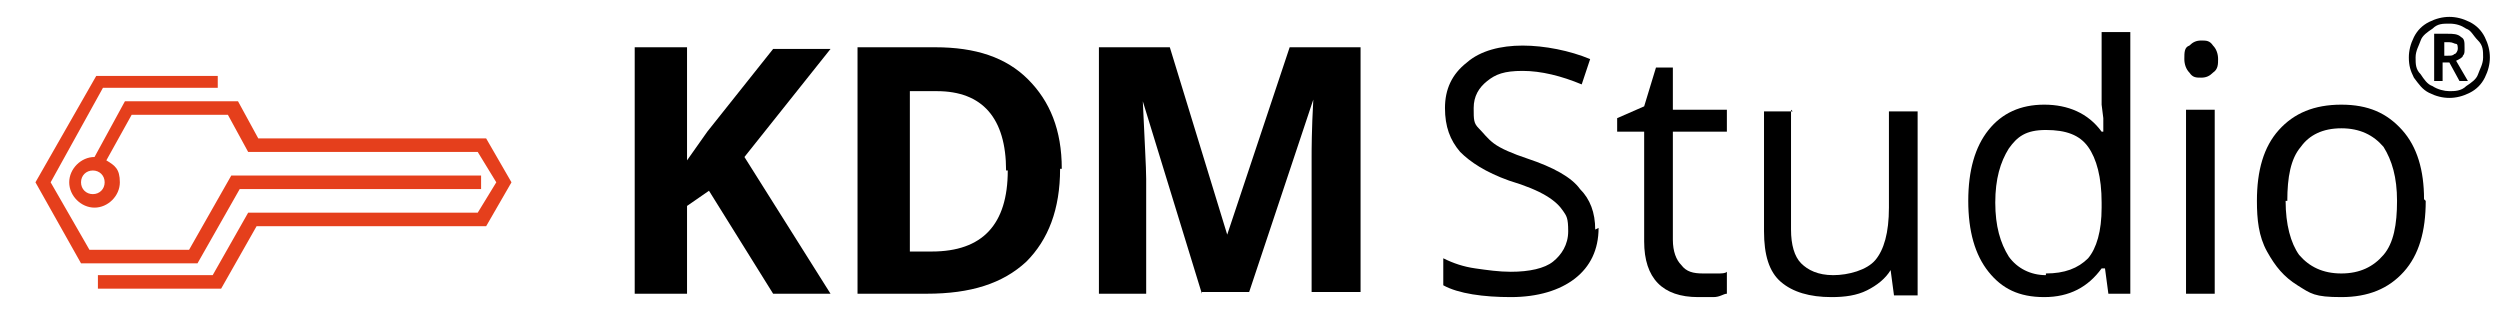
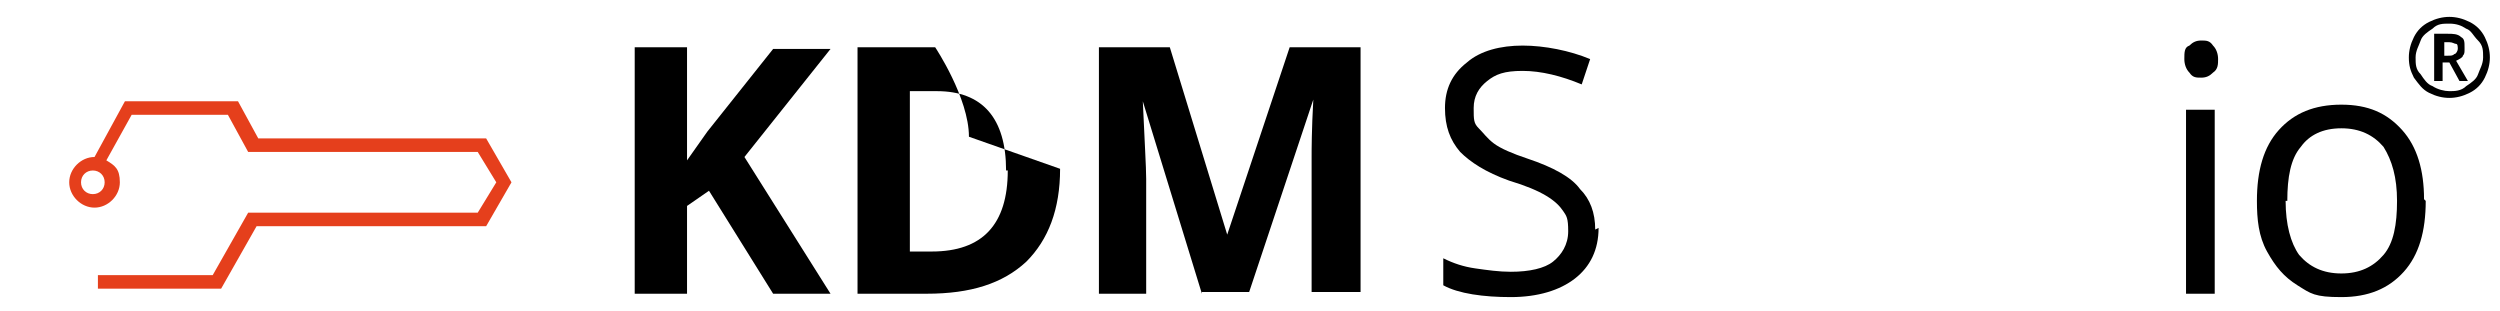
<svg xmlns="http://www.w3.org/2000/svg" id="Ebene_1" data-name="Ebene 1" version="1.1" viewBox="0 0 148.1 18.4">
  <defs>
    <style>
      .cls-1 {
        fill: #000;
      }

      .cls-1, .cls-2 {
        stroke-width: 0px;
      }

      .cls-2 {
        fill: #e53f1c;
      }
    </style>
  </defs>
  <g>
    <path class="cls-1" d="M49.3,17.4h-3.5l-3.8-6.1-1.3.9v5.2h-3.1V2.8h3.1v6.7l1.2-1.7,3.9-4.9h3.4l-5.1,6.4,5.1,8.1Z" />
-     <path class="cls-1" d="M62.8,10c0,2.4-.7,4.2-2,5.5-1.4,1.3-3.3,1.9-5.9,1.9h-4.1V2.8h4.6c2.4,0,4.2.6,5.5,1.9s2,3,2,5.3ZM59.6,10.1c0-3.1-1.4-4.7-4.1-4.7h-1.6v9.5h1.3c3,0,4.5-1.6,4.5-4.8Z" />
+     <path class="cls-1" d="M62.8,10c0,2.4-.7,4.2-2,5.5-1.4,1.3-3.3,1.9-5.9,1.9h-4.1V2.8h4.6s2,3,2,5.3ZM59.6,10.1c0-3.1-1.4-4.7-4.1-4.7h-1.6v9.5h1.3c3,0,4.5-1.6,4.5-4.8Z" />
    <path class="cls-1" d="M71.2,17.4l-3.5-11.4h0c.1,2.3.2,3.9.2,4.6v6.8h-2.8V2.8h4.2l3.4,11.1h0l3.7-11.1h4.2v14.5h-2.9v-6.9c0-.3,0-.7,0-1.1,0-.4,0-1.6.1-3.4h0l-3.8,11.4h-2.8Z" />
    <path class="cls-1" d="M94.7,13.5c0,1.3-.5,2.3-1.4,3-.9.7-2.2,1.1-3.8,1.1s-3.1-.2-4-.7v-1.6c.6.3,1.2.5,1.9.6s1.4.2,2.1.2c1.1,0,2-.2,2.5-.6s.9-1,.9-1.8-.1-.9-.3-1.2-.5-.6-1-.9c-.5-.3-1.2-.6-2.2-.9-1.4-.5-2.3-1.1-2.9-1.7-.6-.7-.9-1.5-.9-2.6s.4-2,1.3-2.7c.8-.7,2-1,3.3-1s2.8.3,4,.8l-.5,1.5c-1.2-.5-2.4-.8-3.5-.8s-1.6.2-2.1.6c-.5.4-.8.9-.8,1.6s0,.9.3,1.2.5.6.9.9c.4.3,1.1.6,2,.9,1.5.5,2.6,1.1,3.1,1.8.6.6.9,1.4.9,2.4Z" />
-     <path class="cls-1" d="M100.9,16.2c.3,0,.6,0,.8,0,.3,0,.5,0,.6-.1v1.3c-.2,0-.4.2-.8.2-.3,0-.7,0-.9,0-2.1,0-3.2-1.1-3.2-3.3v-6.5h-1.6v-.8l1.6-.7.7-2.3h1v2.5h3.2v1.3h-3.2v6.4c0,.7.2,1.2.5,1.5.3.4.7.5,1.3.5Z" />
-     <path class="cls-1" d="M106.1,6.5v7.1c0,.9.2,1.6.6,2,.4.4,1,.7,1.9.7s2-.3,2.5-.9c.5-.6.8-1.6.8-3.1v-5.7h1.7v10.9h-1.4l-.2-1.5h0c-.3.5-.8.9-1.4,1.2-.6.3-1.3.4-2.1.4-1.3,0-2.3-.3-3-.9-.7-.6-1-1.6-1-3v-7.1h1.7Z" />
-     <path class="cls-1" d="M124.5,15.9h0c-.8,1.1-1.9,1.7-3.4,1.7s-2.5-.5-3.3-1.5c-.8-1-1.2-2.4-1.2-4.2s.4-3.2,1.2-4.2,1.9-1.5,3.3-1.5,2.6.5,3.4,1.6h.1v-.8c0,0-.1-.8-.1-.8V1.9h1.7v15.5h-1.3l-.2-1.5ZM121.2,16.2c1.1,0,1.9-.3,2.5-.9.5-.6.8-1.6.8-3v-.3c0-1.5-.3-2.6-.8-3.3-.5-.7-1.3-1-2.5-1s-1.7.4-2.2,1.1c-.5.8-.8,1.8-.8,3.2s.3,2.4.8,3.2c.5.7,1.3,1.1,2.2,1.1Z" />
    <path class="cls-1" d="M129.4,3.5c0-.4,0-.7.3-.8.2-.2.4-.3.7-.3s.5,0,.7.3c.2.2.3.5.3.8s0,.6-.3.8c-.2.2-.4.3-.7.3s-.5,0-.7-.3c-.2-.2-.3-.5-.3-.8ZM131.2,17.4h-1.7V6.5h1.7v10.9Z" />
    <path class="cls-1" d="M143.7,11.9c0,1.8-.4,3.2-1.3,4.2-.9,1-2.1,1.5-3.7,1.5s-1.8-.2-2.6-.7-1.3-1.1-1.8-2-.6-1.9-.6-3c0-1.8.4-3.2,1.3-4.2.9-1,2.1-1.5,3.7-1.5s2.7.5,3.6,1.5,1.3,2.4,1.3,4.1ZM135.4,11.9c0,1.4.3,2.5.8,3.2.6.7,1.4,1.1,2.5,1.1s1.9-.4,2.5-1.1c.6-.7.8-1.8.8-3.2s-.3-2.4-.8-3.2c-.6-.7-1.4-1.1-2.5-1.1s-1.9.4-2.4,1.1c-.6.7-.8,1.8-.8,3.2Z" />
    <path class="cls-1" d="M142.7,3.4c0-.4.1-.8.3-1.2.2-.4.5-.7.9-.9s.8-.3,1.2-.3.8.1,1.2.3c.4.2.7.5.9.9.2.4.3.8.3,1.2s-.1.8-.3,1.2c-.2.4-.5.7-.9.9-.4.2-.8.3-1.2.3s-.8-.1-1.2-.3c-.4-.2-.6-.5-.9-.9-.2-.4-.3-.7-.3-1.2ZM143.1,3.4c0,.4,0,.7.3,1,.2.3.4.6.7.7.3.2.7.3,1,.3s.7,0,1-.3c.3-.2.6-.4.7-.7s.3-.6.3-1,0-.7-.3-1-.4-.6-.7-.7c-.3-.2-.6-.3-1-.3s-.7,0-1,.3c-.3.2-.6.4-.7.7s-.3.6-.3,1ZM146,2.9c0,.2,0,.3-.1.4,0,.1-.2.2-.4.3l.7,1.2h-.5l-.6-1.1h-.4v1.1h-.5v-2.8h.8c.3,0,.6,0,.8.2.2.1.2.3.2.6ZM144.7,3.3h.3c.2,0,.3,0,.4-.1.1,0,.2-.2.2-.3s0-.3-.1-.3-.2-.1-.4-.1h-.3v.9Z" />
  </g>
  <path class="cls-2" d="M5.5,11.5c-.4,0-.7-.3-.7-.7s.3-.7.7-.7.7.3.7.7-.3.7-.7.7M28.9,8.2h-13.6l-1.2-2.2h-6.7l-1.8,3.3c-.8,0-1.5.7-1.5,1.5s.7,1.5,1.5,1.5,1.5-.7,1.5-1.5-.3-1-.8-1.3l1.5-2.7h5.7l1.2,2.2h13.6l1.1,1.8-1.1,1.8h-13.6l-2.1,3.7h-6.8v.8h7.3l2.1-3.7h13.6l1.5-2.6-1.5-2.6Z" />
-   <polygon class="cls-2" points="14.2 11.2 28.5 11.2 28.5 10.4 13.7 10.4 11.2 14.8 5.3 14.8 3 10.8 6.1 5.2 12.9 5.2 12.9 4.5 5.7 4.5 2.1 10.8 4.8 15.6 11.7 15.6 14.2 11.2" />
</svg>